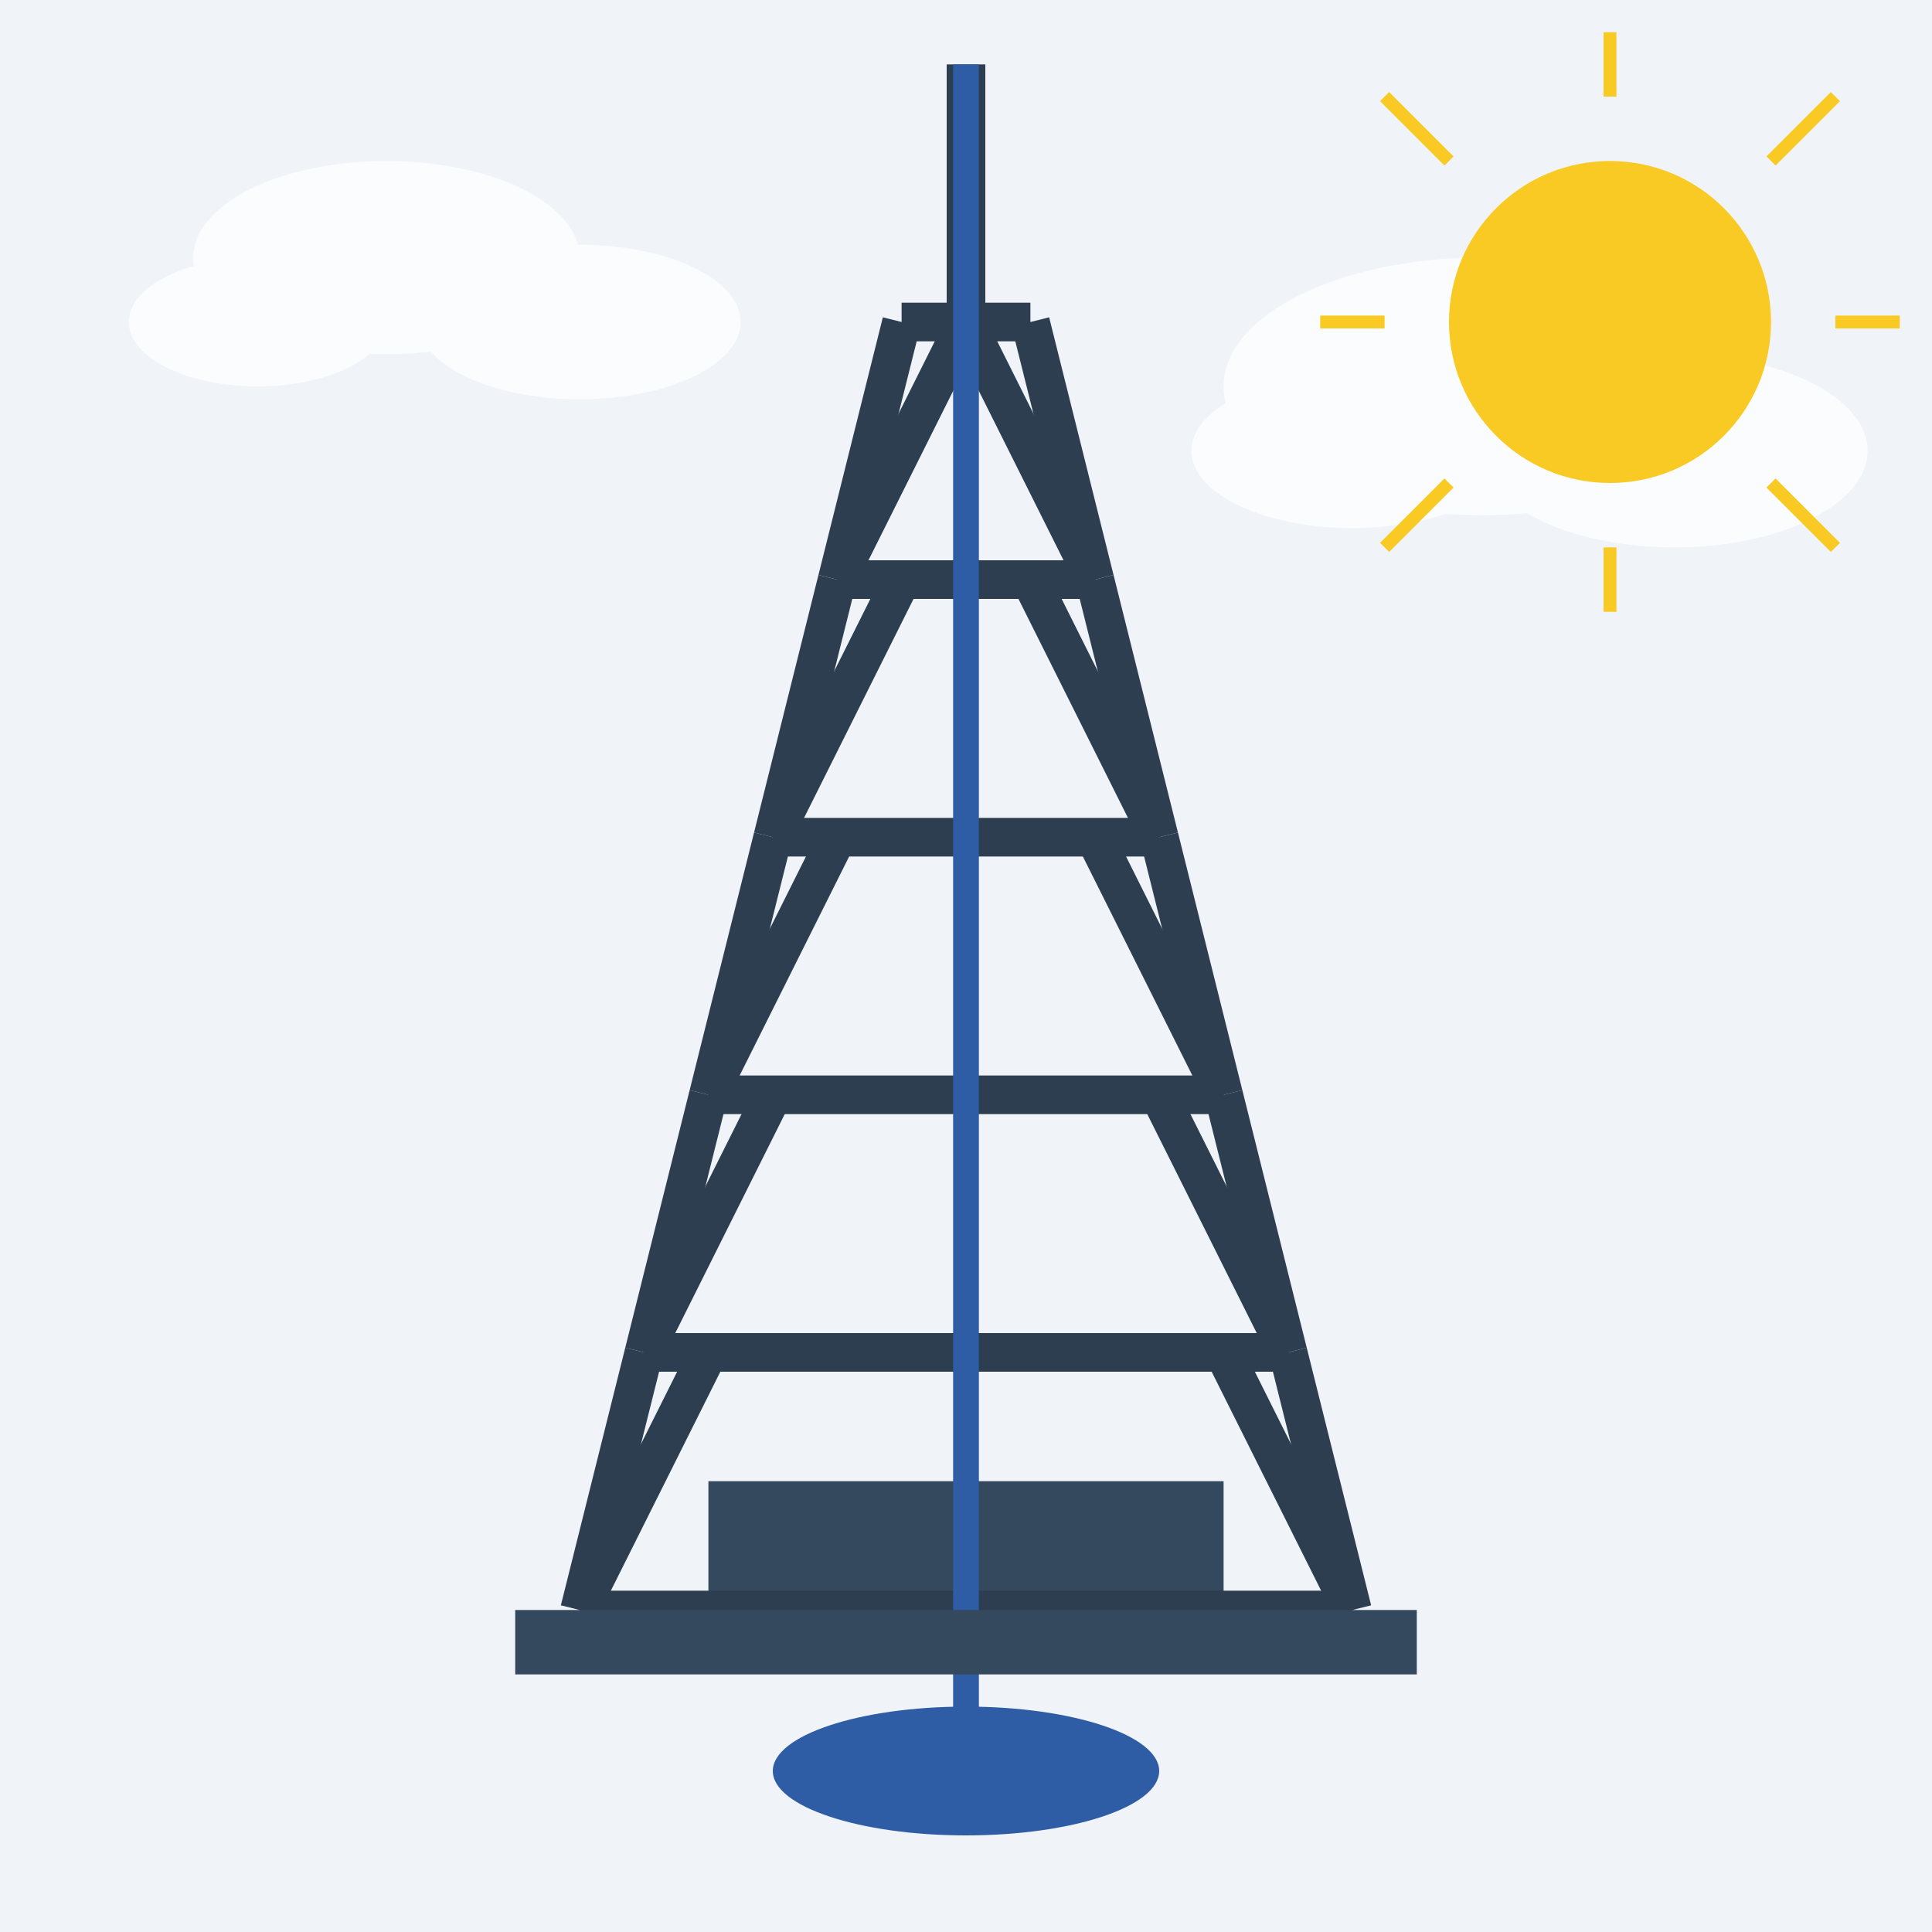
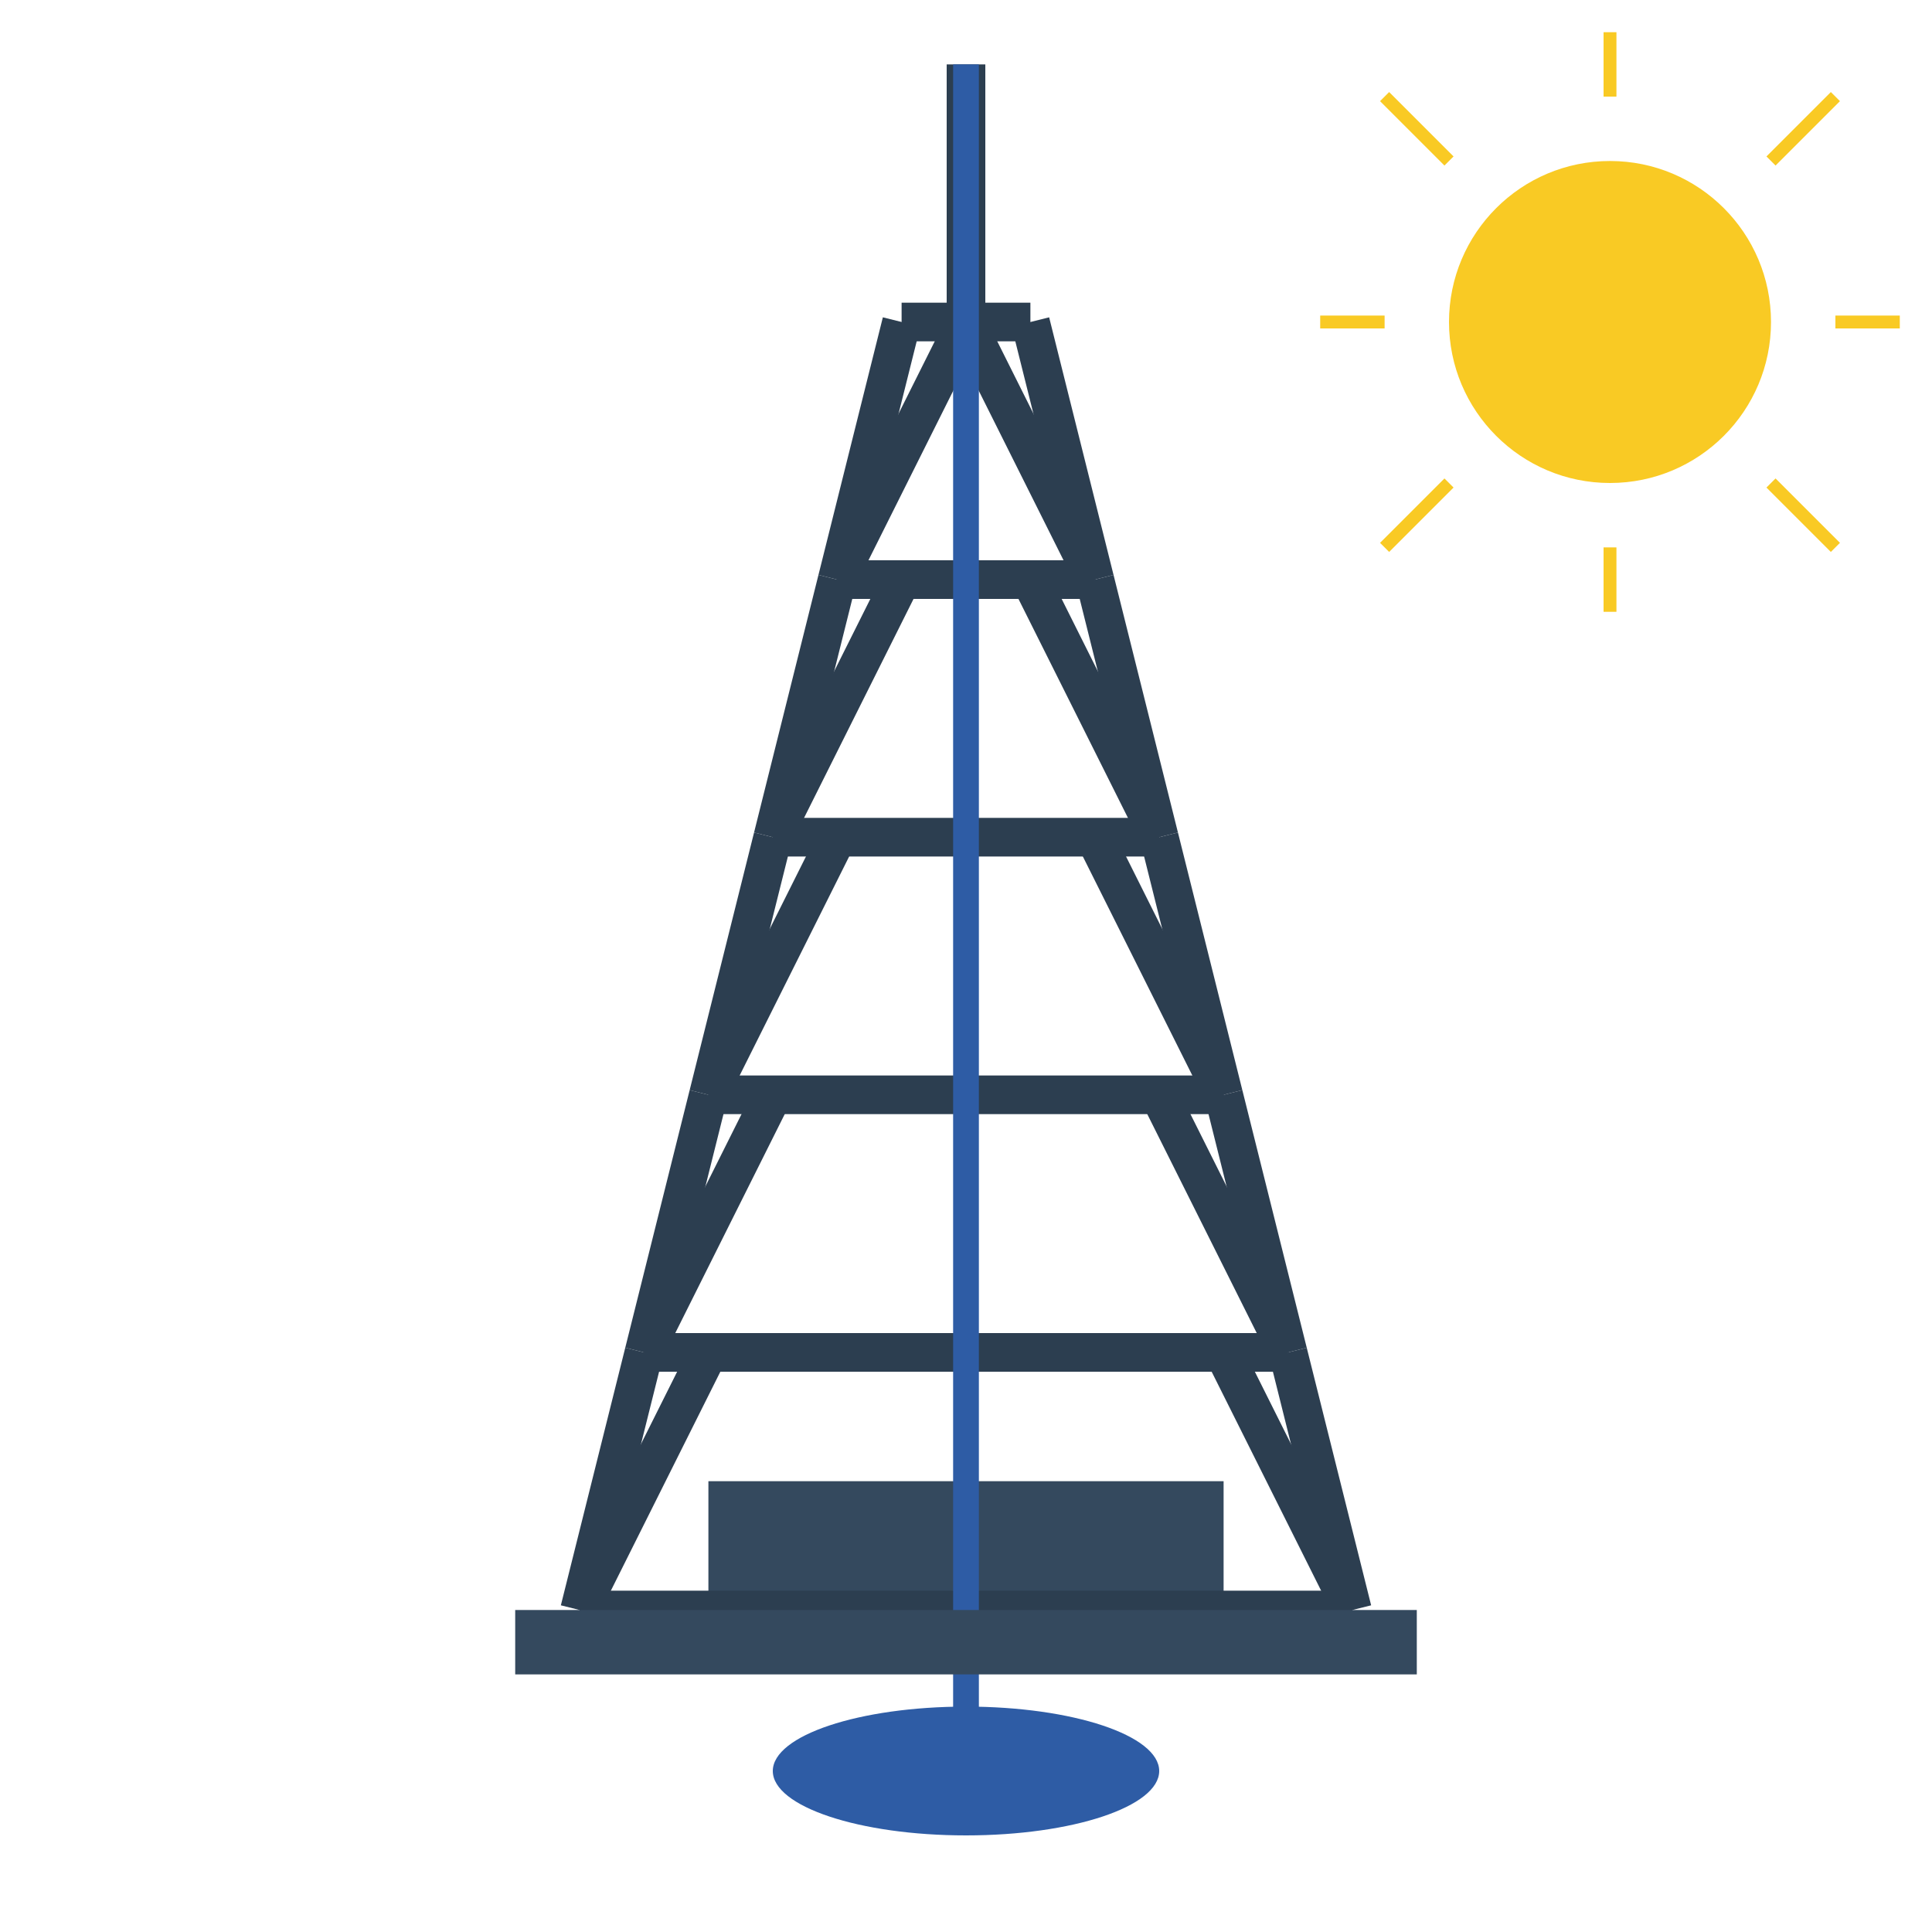
<svg xmlns="http://www.w3.org/2000/svg" width="300" height="300" viewBox="0 0 300 300">
-   <rect width="300" height="300" fill="#f0f4f8" />
  <g transform="translate(150, 150)">
    <rect x="-40" y="80" width="80" height="20" fill="#34495e" />
    <g stroke="#2c3e50" stroke-width="6" fill="none">
      <line x1="-60" y1="100" x2="60" y2="100" />
      <line x1="-50" y1="60" x2="50" y2="60" />
      <line x1="-40" y1="20" x2="40" y2="20" />
      <line x1="-30" y1="-20" x2="30" y2="-20" />
      <line x1="-20" y1="-60" x2="20" y2="-60" />
      <line x1="-10" y1="-100" x2="10" y2="-100" />
      <line x1="0" y1="-140" x2="0" y2="-100" />
      <line x1="-60" y1="100" x2="-50" y2="60" />
      <line x1="-50" y1="60" x2="-40" y2="20" />
      <line x1="-40" y1="20" x2="-30" y2="-20" />
      <line x1="-30" y1="-20" x2="-20" y2="-60" />
      <line x1="-20" y1="-60" x2="-10" y2="-100" />
      <line x1="60" y1="100" x2="50" y2="60" />
      <line x1="50" y1="60" x2="40" y2="20" />
      <line x1="40" y1="20" x2="30" y2="-20" />
      <line x1="30" y1="-20" x2="20" y2="-60" />
      <line x1="20" y1="-60" x2="10" y2="-100" />
      <line x1="-60" y1="100" x2="-40" y2="60" />
      <line x1="-50" y1="60" x2="-30" y2="20" />
      <line x1="-40" y1="20" x2="-20" y2="-20" />
      <line x1="-30" y1="-20" x2="-10" y2="-60" />
      <line x1="-20" y1="-60" x2="0" y2="-100" />
      <line x1="60" y1="100" x2="40" y2="60" />
      <line x1="50" y1="60" x2="30" y2="20" />
      <line x1="40" y1="20" x2="20" y2="-20" />
      <line x1="30" y1="-20" x2="10" y2="-60" />
      <line x1="20" y1="-60" x2="0" y2="-100" />
    </g>
    <line x1="0" y1="-140" x2="0" y2="120" stroke="#2e5ca5" stroke-width="4" />
    <rect x="-70" y="100" width="140" height="10" fill="#34495e" />
    <ellipse cx="0" cy="125" rx="30" ry="10" fill="#2e5ca5" />
  </g>
  <g fill="#ffffff" opacity="0.7">
    <ellipse cx="60" cy="40" rx="30" ry="15" />
    <ellipse cx="90" cy="50" rx="25" ry="12" />
    <ellipse cx="40" cy="50" rx="20" ry="10" />
    <ellipse cx="230" cy="60" rx="40" ry="20" />
    <ellipse cx="260" cy="70" rx="30" ry="15" />
    <ellipse cx="210" cy="70" rx="25" ry="12" />
  </g>
  <circle cx="250" cy="50" r="25" fill="#f9ca24" />
  <g stroke="#f9ca24" stroke-width="2">
    <line x1="250" y1="15" x2="250" y2="5" />
    <line x1="250" y1="95" x2="250" y2="85" />
    <line x1="215" y1="50" x2="205" y2="50" />
    <line x1="295" y1="50" x2="285" y2="50" />
    <line x1="225" y1="25" x2="215" y2="15" />
    <line x1="285" y1="85" x2="275" y2="75" />
    <line x1="225" y1="75" x2="215" y2="85" />
    <line x1="285" y1="15" x2="275" y2="25" />
  </g>
</svg>